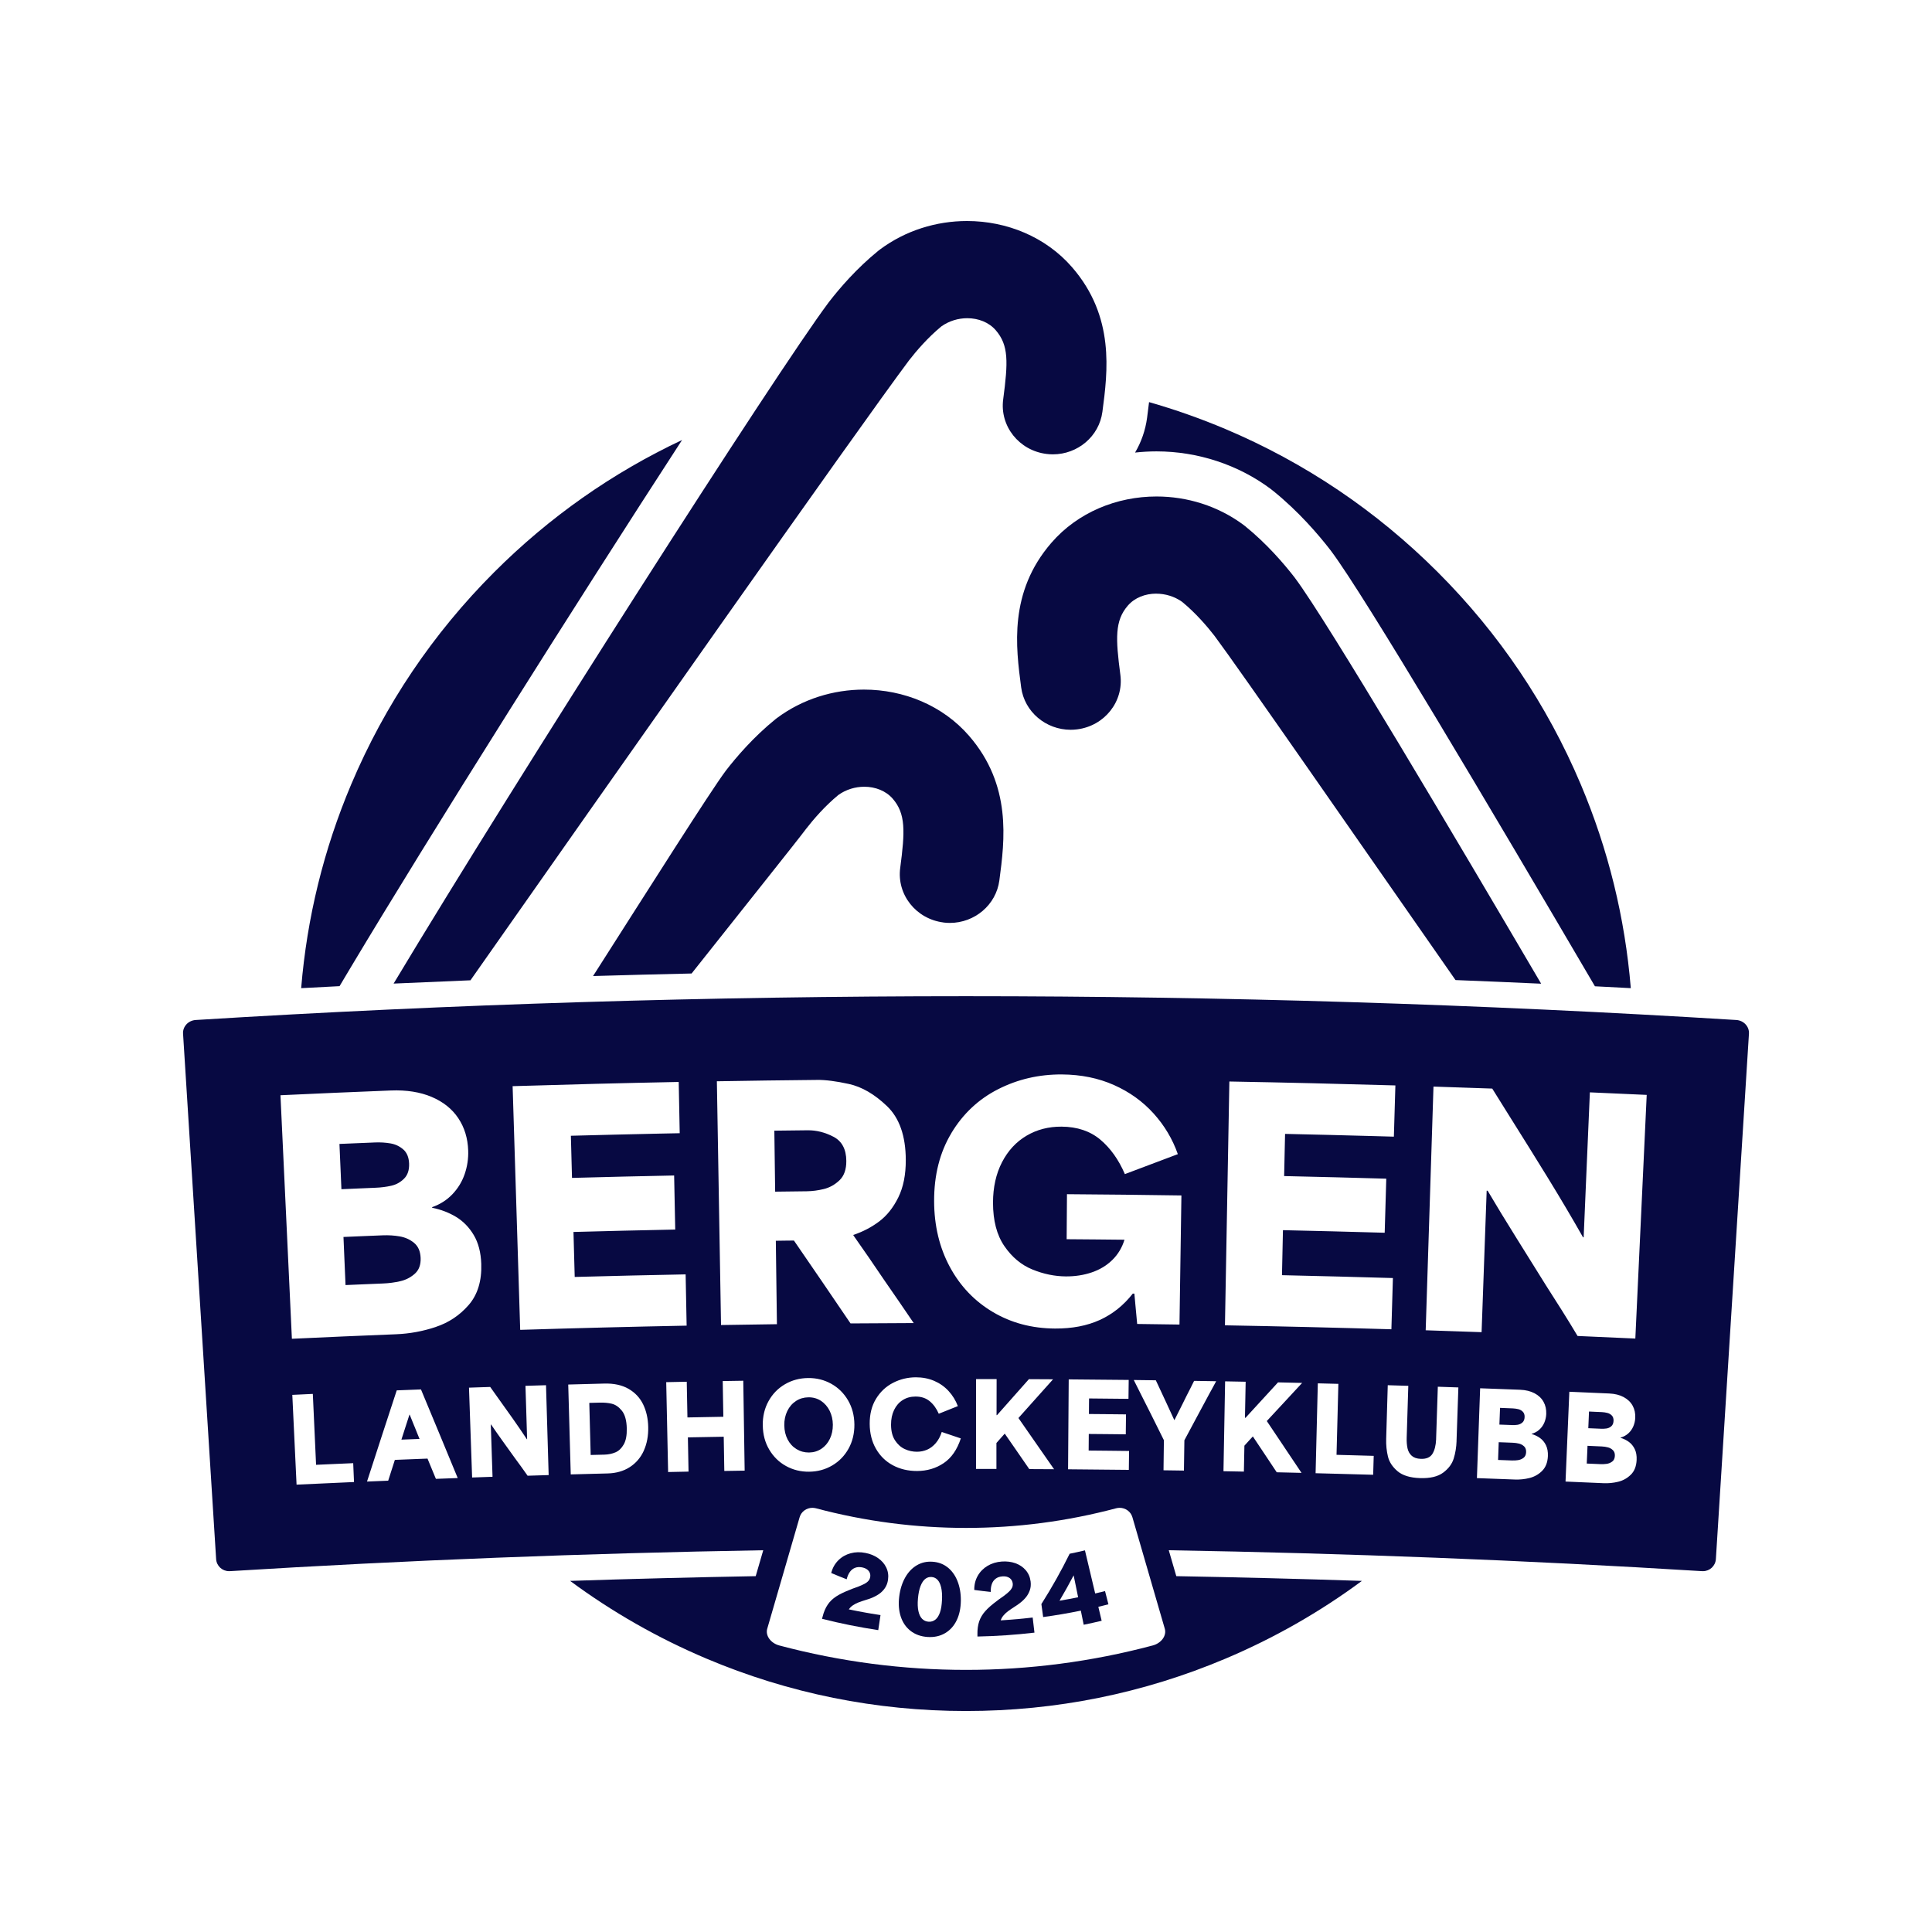
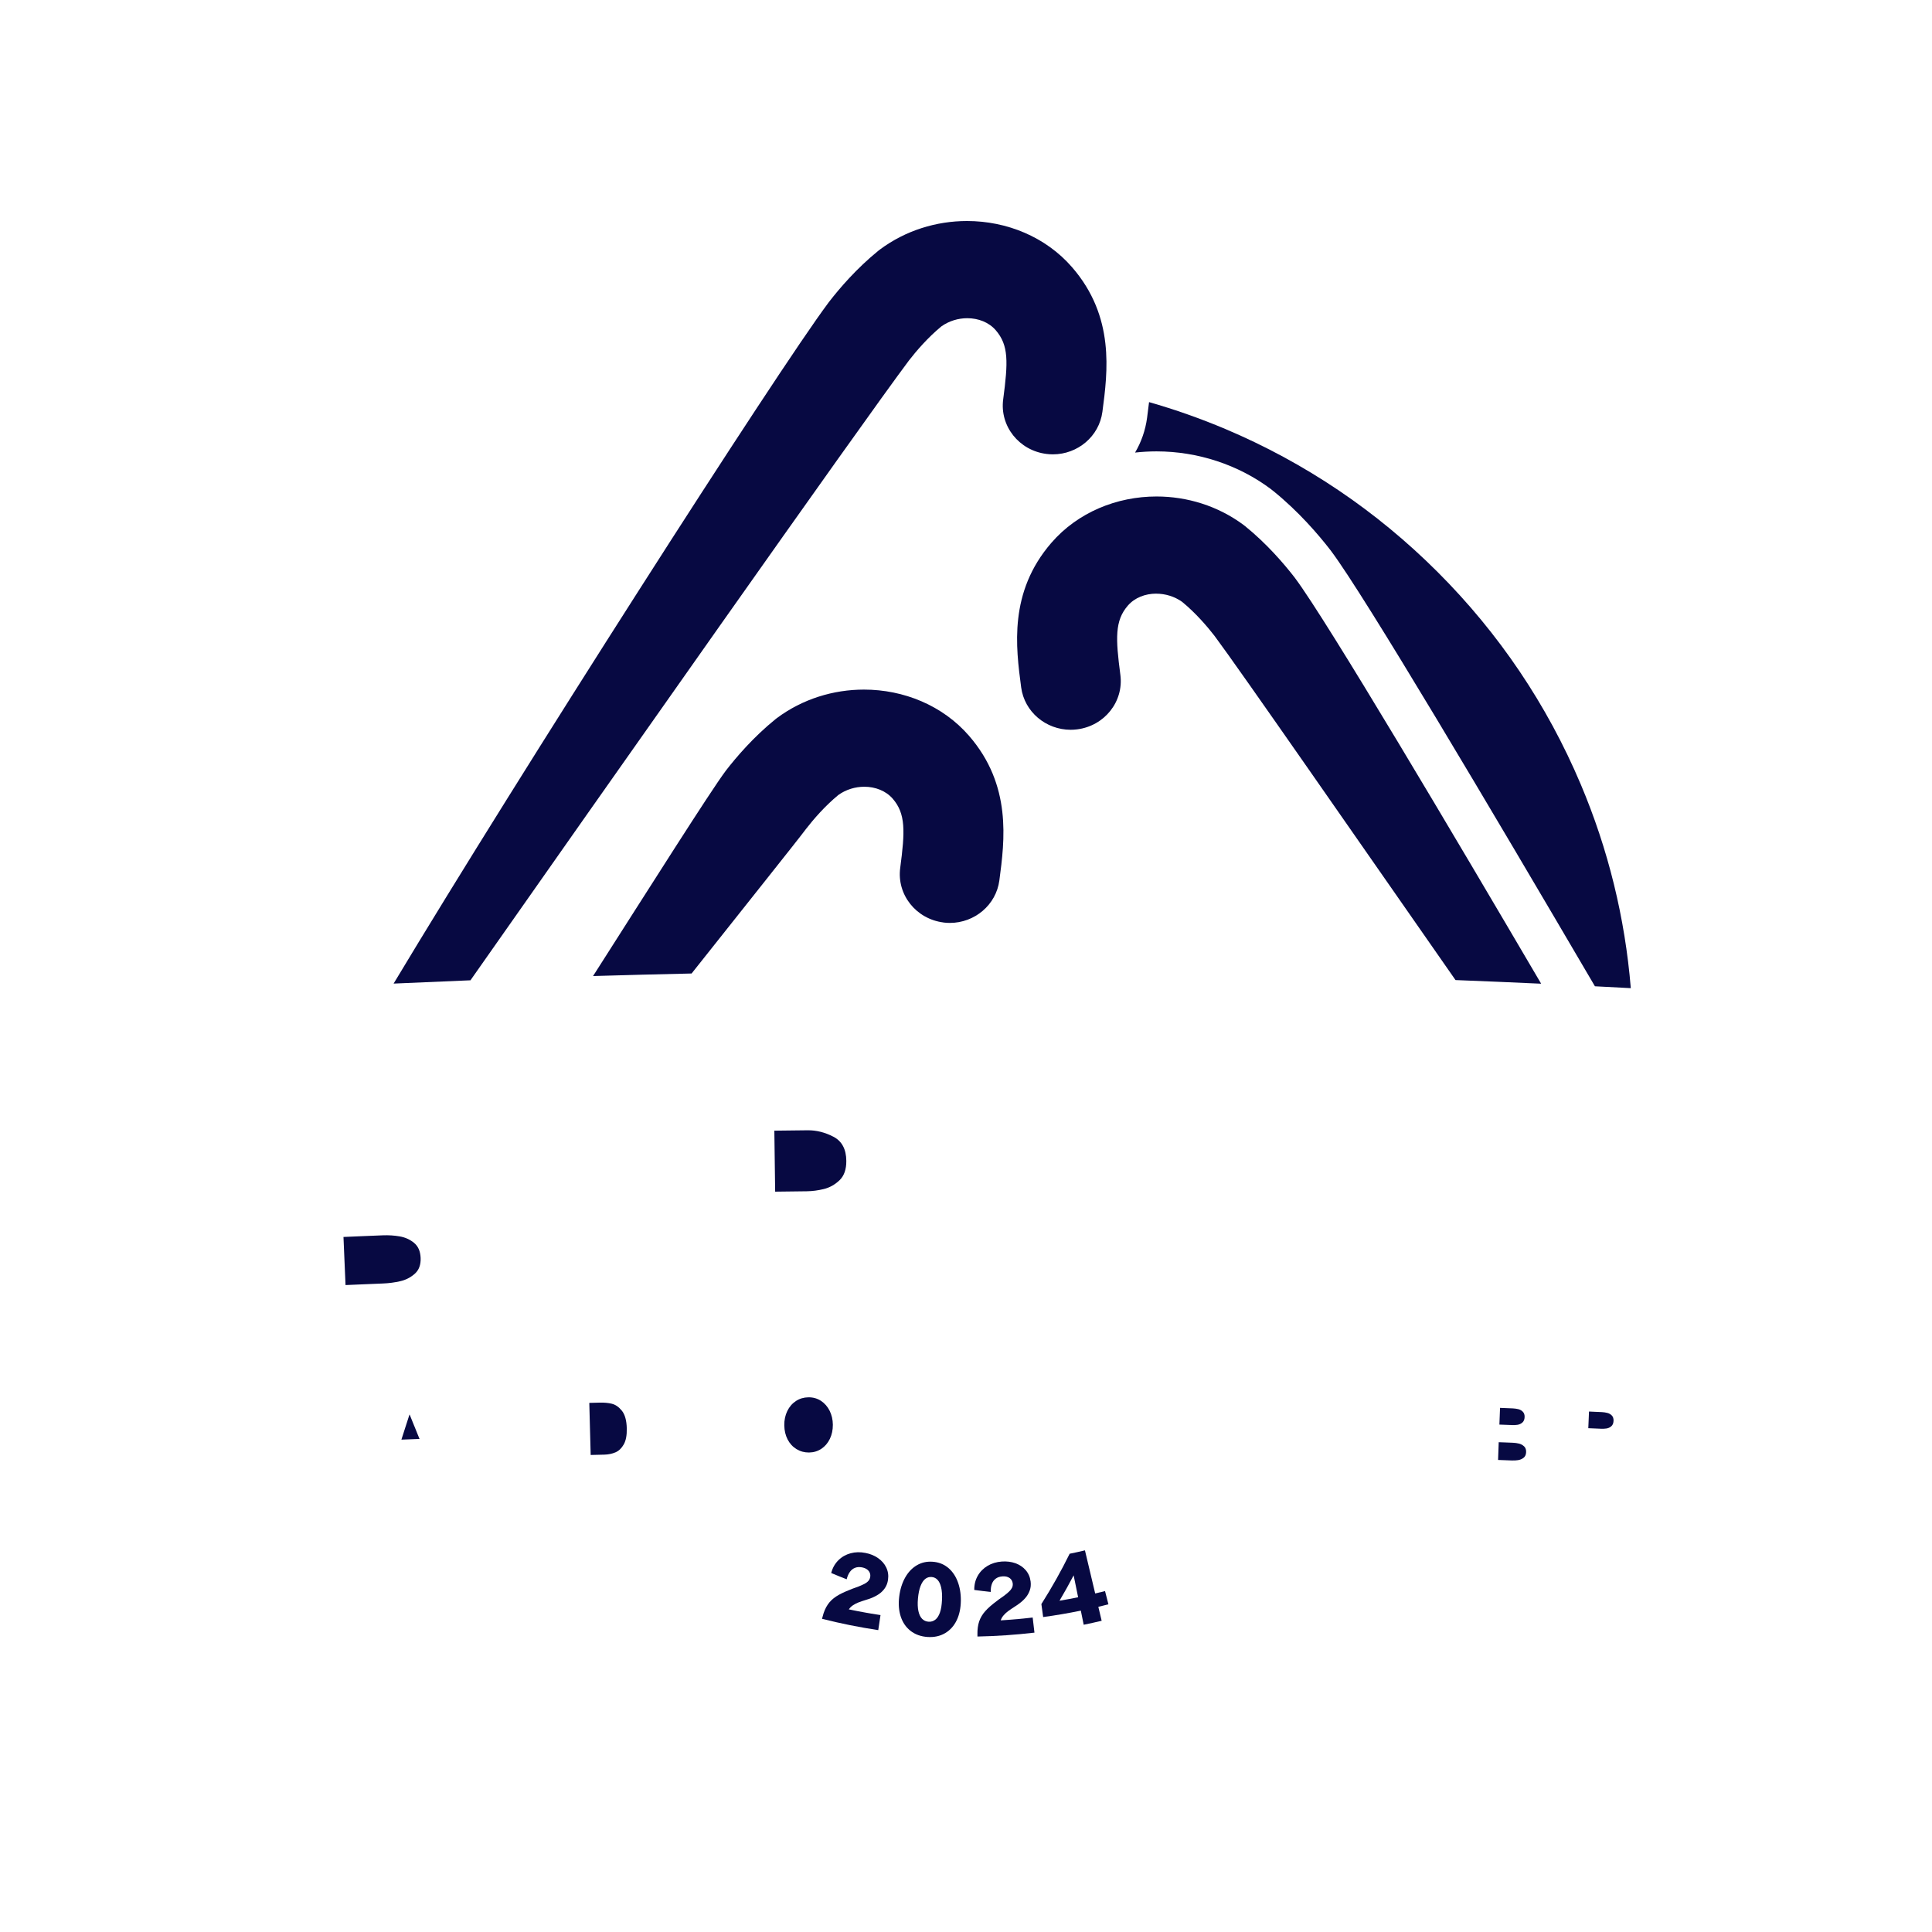
<svg xmlns="http://www.w3.org/2000/svg" version="1.1" viewBox="0 0 600 600">
  <defs>
    <style>
      .cls-1 {
        fill: #070942;
      }
      @media (prefers-color-scheme: dark) {
          .cls-1 { fill: #f1f1f9; }
      }
    </style>
  </defs>
  <g>
    <g id="Layer_1">
      <g>
-         <path class="cls-1" d="M108.89,300.49c12.2-20.39,29.16-47.86,49.04-79.46,17.46-27.75,37.22-58.72,53.89-84.38-21.66,10.19-41.25,23.95-58.32,41.02-19.02,19.02-33.96,41.18-44.4,65.85-8.57,20.25-13.77,41.5-15.57,63.36,3.97-.21,7.94-.42,11.92-.62,1.1-1.85,2.24-3.77,3.44-5.77Z" />
        <path class="cls-1" d="M394.57,151.81c.34.25.67.51.96.75,7.78,6.31,13.89,13.42,17.66,18.3l.24.32c10.43,13.93,49,79.02,81.89,135.12,3.72.19,7.43.38,11.14.58-1.8-21.86-7-43.11-15.57-63.36-10.44-24.67-25.37-46.83-44.4-65.85s-41.18-33.96-65.85-44.4c-7.79-3.29-15.73-6.09-23.79-8.39-.2,1.72-.41,3.34-.61,4.85-.52,3.92-1.82,7.57-3.73,10.82,2.19-.24,4.42-.37,6.66-.37,12.77,0,25.34,4.13,35.4,11.62Z" />
        <path class="cls-1" d="M359.08,184.37c2.78,0,5.65.84,8.04,2.54,4.27,3.51,7.81,7.66,10.07,10.58,7.61,10.17,45.03,64.18,74.83,106.88,8.87.35,17.74.72,26.6,1.13-26.3-44.8-66.37-112.53-76.4-125.93-.04-.06-.09-.12-.13-.18-3.3-4.27-8.64-10.5-15.37-15.96-.16-.13-.33-.26-.5-.39-8-5.95-17.58-8.85-27.04-8.85-12.32,0-24.44,4.9-32.65,14.37-13.31,15.36-11.05,32.42-9.4,44.89,1.01,7.63,7.69,13.19,15.38,13.19.66,0,1.33-.04,2.01-.13,8.51-1.07,14.52-8.65,13.42-16.94-1.5-11.35-1.74-16.81,2.33-21.5,2.13-2.46,5.41-3.71,8.82-3.71Z" />
        <path class="cls-1" d="M292.96,286.49c.68.09,1.35.13,2.02.13,7.69,0,14.37-5.57,15.38-13.2,1.65-12.46,3.91-29.53-9.4-44.89-8.21-9.47-20.34-14.37-32.65-14.37-9.47,0-19.05,2.9-27.04,8.85l-.5.39c-6.73,5.46-12.08,11.69-15.37,15.96l-.13.18c-4.68,6.26-23.87,36.6-41.09,63.58,10.2-.3,20.4-.57,30.6-.79,16.35-20.65,32.54-40.88,35.52-44.87,2.26-2.92,5.8-7.06,10.07-10.58,2.4-1.71,5.26-2.55,8.05-2.55,3.41,0,6.69,1.26,8.82,3.71,4.07,4.69,3.83,10.15,2.33,21.5-1.1,8.29,4.91,15.87,13.42,16.94Z" />
        <path class="cls-1" d="M146.1,304.45c41.54-59.2,120.3-171.28,136.19-192.51,2.26-2.91,5.8-7.06,10.07-10.58,2.4-1.71,5.26-2.54,8.04-2.54,3.41,0,6.69,1.26,8.82,3.71,4.08,4.71,3.86,9.9,2.33,21.5-1.1,8.29,4.91,15.87,13.42,16.94.68.09,1.35.13,2.02.13,7.69,0,14.36-5.57,15.37-13.2,1.65-12.46,3.91-29.54-9.4-44.89-8.21-9.47-20.34-14.37-32.65-14.37-9.47,0-19.05,2.9-27.04,8.85-.17.13-.34.26-.5.39-6.74,5.46-12.08,11.7-15.37,15.96-.04.06-.09.12-.13.18-16.14,21.55-95.94,146.33-135.03,211.44,7.95-.36,15.91-.7,23.87-1.02Z" />
        <path class="cls-1" d="M128.59,385.98c-1.29-1.05-2.78-1.72-4.48-2.01-1.69-.29-3.43-.4-5.2-.33-2.76.11-4.82.2-6.17.25-1.35.06-3.37.14-6.07.26.14,3.36.25,5.87.32,7.52.07,1.65.18,4.12.32,7.42,2.62-.11,4.58-.2,5.85-.25,1.28-.05,3.2-.13,5.76-.24,1.84-.07,3.62-.31,5.34-.7,1.73-.39,3.24-1.16,4.54-2.31,1.3-1.15,1.92-2.79,1.83-4.93-.08-2.07-.76-3.63-2.05-4.68Z" />
        <path class="cls-1" d="M469.46,442.57c.67.03,1.28,0,1.84-.09.55-.09,1.05-.32,1.48-.69.43-.38.67-.94.7-1.67.03-.72-.15-1.27-.53-1.67-.38-.4-.84-.67-1.39-.81-.55-.14-1.12-.22-1.72-.25-.17,0-.34-.01-.5-.02-.79-.03-1.38-.05-1.76-.07-.38-.01-.96-.04-1.73-.07-.04,1.17-.08,2.04-.1,2.61-.02.57-.05,1.43-.1,2.58.86.03,1.5.06,1.92.07.42.02,1.05.04,1.89.07Z" />
        <path class="cls-1" d="M128.66,442.87c-.4-1.02-.88-2.2-1.43-3.54-.02,0-.05,0-.07,0-.36,1.11-.73,2.24-1.09,3.37-.47,1.45-.94,2.91-1.41,4.39,1.27-.05,2.21-.09,2.83-.11.62-.02,1.56-.06,2.8-.11-.18-.45-.37-.89-.55-1.34-.32-.75-.67-1.64-1.07-2.66Z" />
        <path class="cls-1" d="M189.96,435.93c-1.13-.26-2.39-.37-3.75-.33-.72.02-1.26.03-1.62.04-.36,0-.89.02-1.58.04.14,5.39.28,10.78.43,16.17.07,0,.13,0,.18,0,.91-.02,1.59-.04,2.04-.05.45-.01,1.12-.03,2.01-.05,1.27-.03,2.42-.27,3.46-.71,1.04-.44,1.9-1.26,2.58-2.46.68-1.2.99-2.86.94-4.98-.06-2.48-.57-4.31-1.53-5.5-.96-1.18-2.01-1.9-3.15-2.16Z" />
        <path class="cls-1" d="M471.77,448.33c-.61-.15-1.23-.24-1.88-.27-1.01-.04-1.75-.07-2.24-.09-.49-.02-1.23-.05-2.21-.08-.05,1.24-.08,2.16-.1,2.77-.02.61-.06,1.52-.1,2.74.96.04,1.67.06,2.13.08.47.02,1.16.04,2.1.08.67.03,1.32,0,1.96-.1.64-.1,1.21-.33,1.72-.72.5-.39.77-.97.8-1.76.03-.76-.17-1.36-.61-1.78-.44-.42-.96-.71-1.56-.87Z" />
-         <path class="cls-1" d="M116.53,368.87c1.85-.07,3.53-.29,5.03-.64,1.51-.35,2.82-1.08,3.93-2.19,1.11-1.11,1.63-2.67,1.56-4.67-.07-1.94-.68-3.41-1.81-4.4-1.13-.99-2.47-1.62-4-1.88-1.54-.26-3.13-.36-4.79-.29-.46.02-.93.04-1.39.06-2.18.09-3.81.16-4.87.2-1.06.04-2.65.11-4.77.2.14,3.17.24,5.53.31,7.08.07,1.55.17,3.88.3,6.98,2.38-.1,4.14-.18,5.3-.23,1.15-.05,2.89-.12,5.2-.22Z" />
-         <path class="cls-1" d="M499.34,449.49c-.6-.16-1.23-.25-1.87-.28-1.01-.04-1.75-.08-2.24-.1-.49-.02-1.23-.05-2.21-.1-.05,1.24-.09,2.16-.12,2.77-.03.61-.07,1.52-.12,2.74.96.04,1.67.07,2.13.09.47.02,1.17.05,2.1.09.67.03,1.32,0,1.96-.09.64-.09,1.21-.33,1.72-.71.51-.38.78-.97.82-1.75.04-.76-.17-1.36-.6-1.78-.44-.43-.96-.72-1.56-.88Z" />
+         <path class="cls-1" d="M116.53,368.87Z" />
        <path class="cls-1" d="M240.73,370.08c2.24-.03,3.89-.05,4.95-.06,1.06-.01,2.67-.03,4.85-.06,1.72-.02,3.48-.25,5.29-.69,1.81-.44,3.44-1.34,4.88-2.71,1.44-1.37,2.15-3.38,2.13-6.04-.03-3.62-1.36-6.12-3.99-7.49-2.63-1.37-5.3-2.04-8.02-2.01-2.32.03-4.06.05-5.22.06-1.16.01-2.87.03-5.12.06.05,4.01.11,8.06.16,12.13.03,2.27.06,4.53.09,6.79Z" />
        <path class="cls-1" d="M247.37,450.04c1.17.71,2.46,1.06,3.87,1.05,1.43-.02,2.71-.4,3.84-1.15,1.13-.75,2.01-1.78,2.64-3.09.63-1.31.94-2.77.93-4.39-.01-1.57-.35-3.01-.99-4.32-.65-1.31-1.55-2.33-2.69-3.09-1.15-.75-2.45-1.12-3.92-1.1-1.44.02-2.73.4-3.87,1.15-1.14.75-2.04,1.79-2.68,3.11-.64,1.32-.95,2.79-.93,4.41.02,1.67.37,3.15,1.04,4.43.67,1.28,1.59,2.28,2.76,2.99Z" />
        <path class="cls-1" d="M497.06,443.71c.67.03,1.28,0,1.84-.08.56-.08,1.05-.31,1.49-.68.44-.38.67-.93.71-1.67.03-.72-.14-1.27-.52-1.67-.38-.4-.84-.67-1.39-.81-.55-.14-1.12-.23-1.72-.26-.17,0-.34-.01-.5-.02-.79-.03-1.38-.06-1.76-.08-.38-.02-.96-.04-1.73-.08-.05,1.17-.09,2.04-.11,2.61-.03.57-.06,1.43-.11,2.57.86.04,1.5.07,1.92.08.42.02,1.05.05,1.89.08Z" />
-         <path class="cls-1" d="M539.22,316.77c-79.66-4.93-159.44-7.39-239.22-7.39s-159.55,2.46-239.22,7.39c-2.31.14-4.07,2.05-3.93,4.25,3.42,54.39,6.84,108.78,10.27,163.17.13,2.12,1.9,3.75,4,3.75.08,0,.17,0,.25,0,55.18-3.41,110.41-5.56,165.66-6.5l-2.34,8.05c-19.2.35-38.42.83-57.64,1.47,13.07,9.66,27.21,17.73,42.3,24.12,25.55,10.81,52.69,16.29,80.65,16.29s55.1-5.48,80.65-16.29c15.09-6.38,29.24-14.46,42.3-24.12-19.22-.64-38.44-1.12-57.64-1.47l-2.24-7.71-.1-.34c55.25.94,110.48,3.09,165.66,6.5.08,0,.17,0,.25,0,2.1,0,3.86-1.63,4-3.75,3.42-54.39,6.84-108.78,10.27-163.17.14-2.2-1.62-4.11-3.93-4.25ZM381.78,335.87c17.19.31,34.38.72,51.57,1.22-.16,5.3-.31,10.61-.47,15.91-2.02-.06-4.04-.12-6.06-.17-6.29-.18-10.97-.3-14.01-.37-3.05-.08-7.62-.19-13.72-.32-.04,1.62-.07,3.24-.11,4.85-.04,1.88-.07,3.27-.09,4.17-.02.91-.05,2.27-.09,4.08,7.2.16,12.54.29,16.01.38,3.47.09,8.71.23,15.71.43-.16,5.6-.32,11.19-.49,16.79-7.17-.21-12.49-.35-15.95-.43-3.46-.09-8.67-.22-15.65-.37-.07,3.17-.12,5.52-.15,7.04-.03,1.52-.08,3.83-.15,6.94,7.81.17,13.62.32,17.42.42,3.8.1,9.48.25,17.03.47-.16,5.3-.31,10.61-.47,15.91-17.23-.51-34.46-.92-51.69-1.23.46-25.23.91-50.47,1.37-75.7ZM295.46,351.88c3.6-5.99,8.45-10.54,14.54-13.63,6.09-3.09,12.7-4.62,19.82-4.57,5.92.04,11.3,1.14,16.14,3.29,4.83,2.15,8.93,5.1,12.3,8.83,3.37,3.73,5.88,7.94,7.53,12.63-5.49,2.06-10.97,4.12-16.45,6.2-1.93-4.49-4.48-8.06-7.63-10.71-3.16-2.65-7.16-3.99-12-4.03-4.04-.03-7.68.91-10.9,2.81-3.22,1.9-5.76,4.64-7.62,8.23-1.86,3.59-2.79,7.78-2.8,12.56,0,5.57,1.17,10.07,3.53,13.5,2.36,3.44,5.26,5.86,8.7,7.26,3.44,1.41,6.89,2.12,10.37,2.15,2.89.02,5.58-.4,8.08-1.25,2.5-.85,4.63-2.14,6.39-3.87,1.76-1.73,3.01-3.82,3.76-6.27-4.08-.04-7.1-.07-9.08-.09-1.97-.02-4.93-.04-8.88-.07.03-4.66.06-9.32.1-13.98,11.85.08,23.69.21,35.54.39-.2,13.36-.4,26.72-.6,40.09-4.38-.07-8.76-.12-13.14-.18-.06-.65-.12-1.26-.17-1.85-.12-1.23-.23-2.48-.35-3.74-.12-1.26-.23-2.54-.35-3.84-.16,0-.33,0-.49,0-2.86,3.66-6.28,6.38-10.25,8.19-3.98,1.81-8.61,2.69-13.9,2.66-7.19-.04-13.62-1.75-19.31-5.13-5.69-3.37-10.15-8.05-13.37-14.03-3.22-5.98-4.85-12.79-4.87-20.42-.02-8.09,1.76-15.13,5.37-21.12ZM343.99,439.19c1.26.01,3.16.03,5.7.06-.02,2.06-.05,4.13-.07,6.19-2.61-.03-4.54-.05-5.8-.06-1.26-.01-3.15-.03-5.69-.05,0,1.17-.02,2.03-.02,2.59,0,.56-.01,1.41-.02,2.56,2.84.02,4.96.05,6.35.06,1.39.01,3.45.04,6.2.07-.02,1.96-.04,3.91-.07,5.87-6.29-.07-12.58-.13-18.87-.18.07-9.31.13-18.61.2-27.92,6.21.04,12.42.1,18.63.17-.02,1.96-.04,3.91-.07,5.87-.73,0-1.46-.02-2.2-.02-2.28-.02-3.97-.04-5.07-.05-1.1-.01-2.76-.03-4.97-.05,0,.6-.01,1.19-.02,1.79,0,.69-.01,1.2-.01,1.54,0,.33,0,.84-.01,1.5,2.61.02,4.55.04,5.81.05ZM309.64,439.48c3.29-3.74,6.59-7.46,9.9-11.17,2.5.01,5,.02,7.5.04-2.44,2.73-4.25,4.75-5.43,6.07-1.18,1.32-2.95,3.3-5.31,5.94,0,.01,0,.02,0,.04,2.5,3.59,4.36,6.26,5.57,8.01,1.21,1.75,3.04,4.37,5.48,7.87-2.57-.02-5.13-.03-7.7-.04-1.71-2.49-2.99-4.34-3.83-5.55-.84-1.21-2.1-3.02-3.77-5.44-.01,0-.02,0-.04,0-.58.67-1.01,1.16-1.3,1.46-.29.31-.71.79-1.26,1.43,0,1.81,0,3.16,0,4.05,0,.88,0,2.22,0,4.01-2.11,0-4.23,0-6.34,0,0-9.31.01-18.61.02-27.92,2.13,0,4.25,0,6.38,0,0,2.53,0,4.41-.01,5.66,0,1.24,0,3.09-.01,5.55.06,0,.12,0,.18,0ZM290.1,428.83c1.74.75,3.24,1.8,4.49,3.16,1.25,1.36,2.21,2.92,2.88,4.69-1.98.79-3.95,1.58-5.93,2.37-.7-1.62-1.64-2.92-2.81-3.89-1.18-.98-2.65-1.46-4.43-1.45-1.49,0-2.81.37-3.95,1.09-1.15.72-2.04,1.75-2.68,3.07-.64,1.33-.96,2.86-.95,4.6.01,1.98.42,3.6,1.23,4.84.81,1.25,1.82,2.15,3.03,2.71,1.21.56,2.47.83,3.79.83,1.12,0,2.18-.22,3.17-.65.99-.43,1.88-1.11,2.67-2.03.79-.92,1.41-2.07,1.86-3.46,1.98.66,3.95,1.33,5.92,2-1.15,3.51-2.93,6.07-5.33,7.68-2.41,1.62-5.16,2.43-8.27,2.44-2.79,0-5.3-.59-7.53-1.79s-3.97-2.92-5.24-5.14c-1.27-2.22-1.91-4.79-1.93-7.7-.02-3.03.64-5.64,1.98-7.82,1.34-2.18,3.11-3.83,5.3-4.95,2.19-1.12,4.54-1.69,7.04-1.7,2.07,0,3.97.36,5.71,1.11ZM253.65,335.37c2.66-.03,5.99.39,9.99,1.27,4,.88,7.94,3.16,11.81,6.86,3.87,3.7,5.82,9.28,5.85,16.72.02,4.6-.76,8.48-2.33,11.66-1.57,3.18-3.55,5.66-5.94,7.46-2.4,1.8-5.07,3.19-8.02,4.18,0,.03,0,.06,0,.1,3.26,4.63,6.48,9.3,9.65,14.01,3.04,4.38,6.08,8.8,9.1,13.26-6.54.02-13.08.06-19.62.11-5.82-8.59-11.68-17.17-17.58-25.74-1.25.01-2.19.03-2.81.03-.63,0-1.56.02-2.81.04.04,3.37.09,6.73.13,10.09.07,5.24.14,10.52.21,15.82-5.79.08-11.58.16-17.36.26-.43-25.23-.86-50.47-1.29-75.7,10.34-.18,20.68-.32,31.03-.42ZM210.78,336.01c.1,5.31.21,10.61.31,15.92-2.02.04-4.04.08-6.06.12-6.3.13-10.97.24-14.02.32-3.05.07-7.62.19-13.72.35.04,1.62.09,3.24.13,4.85.05,1.88.09,3.27.11,4.17.02.91.06,2.26.11,4.07,7.2-.2,12.54-.32,16.01-.41,3.47-.08,8.71-.2,15.71-.34.11,5.6.23,11.19.34,16.79-7.18.14-12.49.27-15.95.35-3.46.08-8.67.21-15.65.4.09,3.17.15,5.52.19,7.03.04,1.52.1,3.83.19,6.94,7.81-.21,13.62-.35,17.42-.44,3.8-.09,9.48-.22,17.03-.36.1,5.31.21,10.61.31,15.92-17.23.34-34.46.77-51.69,1.31-.78-25.23-1.57-50.45-2.35-75.68,17.19-.53,34.38-.97,51.57-1.31ZM92.1,461.08c-.44-9.3-.88-18.59-1.32-27.89,2.12-.1,4.25-.2,6.37-.3.02.4.04.82.06,1.25.22,4.72.38,8.22.48,10.49.1,2.28.26,5.7.47,10.28,2.6-.12,4.54-.21,5.82-.26,1.28-.06,3.18-.14,5.71-.25.08,1.95.17,3.91.25,5.86-5.95.26-11.9.53-17.85.81ZM135.38,459.26c-.05-.12-.11-.23-.16-.35-.55-1.34-.97-2.34-1.24-3-.28-.66-.68-1.63-1.21-2.93-2.29.09-4,.15-5.12.2-1.12.04-2.8.11-5.02.2-.47,1.48-.82,2.56-1.05,3.27-.23.7-.57,1.77-1.02,3.19-2.19.09-4.39.18-6.58.27,3.05-9.44,6.13-18.88,9.23-28.32,2.51-.1,5.02-.2,7.53-.29,3.82,9.17,7.63,18.34,11.41,27.52-2.25.08-4.51.16-6.76.25ZM135.34,412.1c-4.04,1.35-8.19,2.11-12.44,2.27-10.75.43-21.5.89-32.25,1.4-1.18-25.21-2.37-50.42-3.55-75.63,11.43-.54,22.86-1.03,34.3-1.48,4.85-.19,9.07.48,12.66,2,3.58,1.52,6.34,3.72,8.26,6.6,1.93,2.88,2.95,6.23,3.08,10.04.09,2.52-.28,4.96-1.09,7.32-.81,2.36-2.08,4.44-3.8,6.25-1.72,1.81-3.82,3.15-6.3,4.02,0,.06,0,.13,0,.19,2.73.55,5.2,1.5,7.43,2.84,2.22,1.35,4.05,3.23,5.49,5.64,1.43,2.41,2.21,5.4,2.33,8.95.18,5.3-1.13,9.56-3.9,12.76-2.78,3.2-6.18,5.48-10.22,6.82ZM163.85,458.29c-.65-.93-1.31-1.86-1.97-2.77-.66-.91-1.33-1.82-2-2.73-1.23-1.7-2.49-3.47-3.8-5.29-1.3-1.82-2.49-3.51-3.55-5.08-.04,0-.07,0-.11,0,.1,2.93.17,5.12.22,6.55.05,1.43.12,3.57.21,6.4.04,1.07.07,2.16.11,3.26-2.11.07-4.22.14-6.34.22-.32-9.3-.65-18.6-.97-27.9,2.2-.08,4.39-.15,6.59-.22.78,1.1,1.56,2.19,2.34,3.29,1.51,2.1,3.06,4.27,4.64,6.51,1.58,2.24,3.05,4.39,4.41,6.45.02,0,.05,0,.07,0-.1-3.1-.17-5.41-.21-6.92-.05-1.51-.12-3.77-.21-6.78-.03-.98-.06-1.94-.09-2.9,2.13-.07,4.25-.13,6.38-.19.27,9.3.55,18.6.82,27.91-2.18.06-4.37.13-6.55.2ZM199.94,450.53c-.98,2.16-2.44,3.86-4.36,5.1-1.93,1.24-4.22,1.89-6.87,1.96-3.82.1-7.64.2-11.46.3-.26-9.3-.52-18.61-.78-27.91,3.73-.1,7.47-.2,11.2-.3,3-.08,5.51.47,7.54,1.64,2.02,1.17,3.53,2.78,4.52,4.82.99,2.04,1.52,4.38,1.58,7,.06,2.77-.4,5.23-1.38,7.39ZM224.94,456.82c-.04-2.41-.07-4.2-.09-5.37-.02-1.17-.05-2.92-.09-5.26-2.51.04-4.38.08-5.62.1-1.23.02-3.07.06-5.51.1.04,2.15.07,3.75.09,4.8.02,1.05.05,2.63.09,4.72,0,.36.01.73.02,1.11-2.11.04-4.22.08-6.34.13-.2-9.3-.39-18.61-.59-27.91,2.13-.04,4.25-.09,6.38-.13,0,.23,0,.45.01.68.05,2.36.08,4.12.1,5.26.02,1.15.06,2.86.1,5.15,2.52-.05,4.39-.08,5.63-.11,1.23-.02,3.07-.06,5.52-.1-.04-2.5-.07-4.37-.1-5.6-.02-1.23-.05-3.06-.09-5.49,2.13-.04,4.25-.07,6.38-.1.14,9.31.29,18.61.43,27.92-2.11.03-4.23.07-6.34.1ZM236.88,442.71c-.04-2.82.56-5.34,1.8-7.58,1.24-2.24,2.94-3.98,5.1-5.24,2.16-1.26,4.55-1.9,7.17-1.93,2.62-.03,5.02.57,7.21,1.79,2.19,1.22,3.92,2.94,5.21,5.14,1.29,2.21,1.94,4.71,1.97,7.5.02,2.79-.59,5.3-1.82,7.51-1.24,2.22-2.93,3.96-5.08,5.22-2.15,1.26-4.53,1.91-7.16,1.93-2.6.03-4.99-.56-7.17-1.76-2.18-1.2-3.91-2.9-5.21-5.09-1.3-2.19-1.97-4.69-2.01-7.51ZM357.96,511.02c-18.99,5.06-38.48,7.58-57.96,7.58s-38.97-2.53-57.96-7.58c-2.71-.72-4.39-3.08-3.77-5.2,1.6-5.49,3.19-10.99,4.79-16.48,1.76-6.06,3.52-12.12,5.28-18.18.52-1.76,2.17-2.89,3.95-2.89.36,0,.73.05,1.1.14,15.27,4.07,30.94,6.1,46.62,6.1s31.34-2.03,46.62-6.1c.37-.1.73-.14,1.09-.14,1.78,0,3.43,1.13,3.95,2.89,1.76,6.06,3.52,12.12,5.28,18.18,1.6,5.49,3.19,10.99,4.79,16.48.62,2.12-1.05,4.48-3.77,5.2ZM375.97,432.1c-1.36,2.53-2.73,5.06-4.08,7.59-1.36,2.53-2.72,5.06-4.07,7.6-.03,2.12-.06,3.71-.07,4.74-.02,1.04-.04,2.59-.07,4.67-2.11-.03-4.23-.06-6.34-.09,0-.55.02-1.1.02-1.65.03-1.74.04-3.04.05-3.88.01-.85.03-2.12.05-3.81-.95-1.92-1.67-3.35-2.13-4.29-.47-.94-1.17-2.34-2.1-4.22-1.17-2.31-2.03-4.02-2.6-5.15-.56-1.13-1.41-2.81-2.53-5.04,2.28.03,4.56.06,6.85.09.19.36.36.73.53,1.12,1.19,2.55,2.07,4.43,2.64,5.66.57,1.23,1.43,3.08,2.56,5.55.02,0,.05,0,.07,0,.84-1.64,1.66-3.27,2.47-4.92.8-1.65,1.63-3.29,2.47-4.92.4-.78.78-1.55,1.15-2.31,2.28.04,4.56.07,6.85.11-.57,1.04-1.14,2.09-1.71,3.16ZM398.86,449.45c1.18,1.77,2.96,4.42,5.34,7.96-2.57-.06-5.13-.12-7.7-.18-1.66-2.52-2.91-4.39-3.73-5.61-.82-1.22-2.05-3.06-3.67-5.5-.01,0-.02,0-.04,0-.59.66-1.03,1.14-1.32,1.44-.29.3-.72.77-1.28,1.41-.04,1.81-.06,3.16-.08,4.04-.02.88-.04,2.22-.08,4.01-2.11-.04-4.22-.08-6.34-.12.17-9.3.34-18.61.51-27.91,2.13.04,4.25.08,6.38.12-.05,2.53-.09,4.41-.11,5.65-.02,1.24-.06,3.09-.11,5.55.06,0,.12,0,.18,0,3.36-3.68,6.72-7.35,10.09-11,2.5.05,5,.11,7.49.17-2.49,2.69-4.34,4.68-5.54,5.98-1.2,1.3-3.01,3.24-5.42,5.84,0,.01,0,.02,0,.04,2.44,3.63,4.25,6.33,5.43,8.1ZM426.43,458c-5.95-.17-11.91-.33-17.86-.48.23-9.3.46-18.61.69-27.91,2.13.05,4.25.11,6.38.16-.01.41-.02.82-.03,1.25-.12,4.72-.21,8.22-.27,10.5-.06,2.28-.15,5.71-.27,10.29,2.61.07,4.55.12,5.83.16s3.18.09,5.72.16c-.06,1.96-.11,3.91-.17,5.87ZM452.35,447.53c-.07,1.93-.36,3.74-.89,5.43-.52,1.69-1.61,3.15-3.27,4.38-1.65,1.23-4.04,1.8-7.17,1.7-3.1-.1-5.44-.82-7.01-2.15-1.57-1.34-2.57-2.86-2.98-4.58-.41-1.72-.6-3.54-.54-5.48.16-5.55.33-11.09.49-16.64,2.13.06,4.25.13,6.38.19-.17,5.37-.33,10.73-.5,16.1-.04,1.26.05,2.37.26,3.32.21.95.65,1.72,1.31,2.31.66.59,1.6.91,2.82.95,1.72.06,2.92-.46,3.6-1.55.68-1.09,1.07-2.6,1.15-4.53,0-.07,0-.14,0-.22.18-5.37.35-10.73.53-16.1,2.13.07,4.25.14,6.38.22-.19,5.54-.38,11.09-.57,16.63ZM478.95,456.77c-1.1,1.1-2.4,1.84-3.91,2.23-1.51.38-3.04.54-4.59.48-3.92-.15-7.85-.3-11.78-.44.33-9.3.67-18.6,1-27.9,4.13.15,8.26.3,12.39.46,1.75.07,3.25.43,4.5,1.09,1.25.66,2.18,1.54,2.8,2.66.62,1.11.89,2.37.84,3.78-.04.93-.24,1.82-.59,2.66-.36.85-.87,1.58-1.55,2.19-.67.62-1.47,1.05-2.39,1.3,0,.02,0,.05,0,.07.97.28,1.84.69,2.61,1.25.77.56,1.38,1.3,1.83,2.22.45.93.65,2.04.6,3.36-.08,1.96-.67,3.48-1.77,4.59ZM506.47,457.97c-1.1,1.1-2.41,1.83-3.92,2.2-1.51.37-3.04.52-4.59.45-3.92-.18-7.85-.35-11.77-.51.39-9.3.79-18.6,1.18-27.89,4.13.17,8.26.35,12.39.54,1.75.08,3.25.45,4.49,1.12,1.24.67,2.17,1.56,2.78,2.67.61,1.12.88,2.38.81,3.78-.04.93-.25,1.82-.61,2.66-.36.84-.88,1.57-1.56,2.18-.68.61-1.48,1.04-2.4,1.29,0,.02,0,.05,0,.07.97.28,1.84.71,2.6,1.27.77.56,1.37,1.31,1.82,2.24.45.93.64,2.05.58,3.36-.09,1.96-.69,3.48-1.79,4.57ZM507.87,415.7c-5.98-.28-11.96-.55-17.94-.8-1.59-2.66-3.2-5.29-4.83-7.88-1.63-2.59-3.28-5.19-4.95-7.78-3.02-4.85-6.15-9.86-9.38-15.04-3.23-5.17-6.16-9.98-8.77-14.41-.1,0-.2,0-.3-.01-.29,7.96-.5,13.87-.64,17.75-.14,3.88-.35,9.67-.62,17.36-.1,2.91-.21,5.85-.32,8.83-5.79-.21-11.57-.4-17.36-.59l2.42-75.68c6.08.19,12.17.4,18.25.62,1.95,3.12,3.9,6.23,5.84,9.35,3.76,5.97,7.6,12.14,11.52,18.51,3.91,6.37,7.52,12.48,10.83,18.32.07,0,.13,0,.2,0,.36-8.4.63-14.66.8-18.77.17-4.11.44-10.23.79-18.38.11-2.65.22-5.27.34-7.86,5.88.25,11.76.51,17.65.79-1.18,25.21-2.35,50.42-3.53,75.63Z" />
        <path class="cls-1" d="M272.7,483.88c-1.13-.78-2.42-1.31-3.91-1.6-1.64-.33-3.18-.29-4.65.11-1.47.4-2.73,1.12-3.79,2.18-1.06,1.05-1.8,2.36-2.21,3.94,1.59.67,3.19,1.33,4.8,1.95.22-.89.55-1.65.98-2.26.43-.61.96-1.04,1.62-1.3.65-.25,1.38-.3,2.21-.13.63.13,1.14.34,1.54.64.4.3.68.66.84,1.07.16.41.2.85.11,1.32-.08.45-.27.85-.57,1.18-.3.34-.7.63-1.18.89-.49.26-1.15.55-1.97.88-.3.1-.59.2-.89.32-.64.22-1.19.43-1.64.63-1.73.67-3.15,1.35-4.25,2.06-1.1.71-2,1.56-2.68,2.57-.69,1.01-1.23,2.27-1.61,3.8-.05.2-.1.41-.16.61,5.78,1.46,11.6,2.63,17.46,3.51.23-1.56.47-3.11.7-4.67-2.18-.33-3.81-.61-4.88-.81-1.08-.19-2.73-.5-4.96-.96.33-.5.76-.93,1.31-1.29.54-.36,1.12-.66,1.73-.89.61-.23,1.37-.49,2.28-.77.46-.13.98-.31,1.58-.54.91-.35,1.73-.77,2.46-1.27.72-.5,1.34-1.11,1.84-1.84.5-.73.83-1.59.97-2.58.2-1.39.01-2.66-.55-3.83-.56-1.17-1.41-2.13-2.53-2.91Z" />
        <path class="cls-1" d="M294.25,486.73c-1.32-1.04-2.86-1.6-4.66-1.72-1.8-.12-3.4.24-4.86,1.1-1.46.86-2.66,2.11-3.61,3.79-.95,1.68-1.58,3.66-1.86,5.94-.28,2.27-.13,4.33.47,6.18.6,1.85,1.62,3.34,3.05,4.46,1.43,1.12,3.21,1.76,5.29,1.9,2.06.13,3.89-.27,5.46-1.2,1.56-.93,2.76-2.27,3.6-4.03.84-1.75,1.24-3.78,1.27-6.06.02-2.3-.35-4.35-1.07-6.13-.72-1.79-1.75-3.19-3.07-4.23ZM292.54,496.91c-.07,1.55-.27,2.84-.63,3.86-.35,1.02-.84,1.77-1.44,2.24-.61.47-1.3.68-2.08.63-.8-.05-1.47-.35-2.01-.89-.54-.54-.93-1.35-1.16-2.41-.23-1.06-.28-2.37-.14-3.92.14-1.55.4-2.83.8-3.85.39-1.02.88-1.75,1.45-2.21.58-.46,1.23-.66,1.97-.61.72.05,1.33.33,1.84.86.51.53.89,1.32,1.14,2.38.25,1.06.34,2.37.27,3.92Z" />
        <path class="cls-1" d="M315.8,502.84c-1.08.1-2.76.24-5.02.38.18-.57.49-1.1.92-1.59.43-.49.9-.93,1.43-1.31.53-.39,1.19-.83,1.99-1.35.4-.25.86-.56,1.37-.94.79-.58,1.47-1.2,2.03-1.87.57-.67.99-1.43,1.29-2.26.3-.84.38-1.75.26-2.74-.17-1.39-.69-2.57-1.54-3.55-.85-.98-1.92-1.68-3.2-2.14-1.29-.45-2.67-.62-4.18-.52-1.66.12-3.13.55-4.44,1.33-1.3.78-2.32,1.8-3.06,3.1-.74,1.29-1.1,2.75-1.08,4.39,1.7.23,3.4.44,5.11.62-.02-.92.09-1.73.34-2.44.25-.7.65-1.26,1.21-1.68.56-.42,1.25-.65,2.09-.71.64-.04,1.19.02,1.65.21.47.18.83.45,1.09.81.26.35.41.77.46,1.25.04.46-.04.89-.24,1.29-.2.4-.5.79-.91,1.17-.4.38-.95.84-1.66,1.37-.26.17-.52.35-.77.54-.56.38-1.03.73-1.41,1.04-1.48,1.1-2.67,2.13-3.53,3.1-.87.97-1.5,2.03-1.9,3.18-.39,1.15-.58,2.52-.55,4.09,0,.21,0,.42.01.63,5.91-.12,11.82-.52,17.7-1.21-.18-1.56-.37-3.13-.55-4.69-2.19.26-3.83.41-4.91.51Z" />
        <path class="cls-1" d="M341.67,494.49c-.33.08-.85.21-1.55.38-.7-2.93-1.22-5.14-1.57-6.61-.35-1.48-.89-3.74-1.61-6.78-1.58.37-3.16.73-4.75,1.05-2.6,5.28-5.53,10.5-8.78,15.63.18,1.34.37,2.68.55,4.03,3.93-.53,7.83-1.2,11.7-1.99.2.96.34,1.68.44,2.16.1.48.25,1.22.45,2.22,1.86-.38,3.72-.79,5.58-1.23-.23-.95-.4-1.67-.51-2.14-.11-.48-.29-1.21-.52-2.2.7-.17,1.22-.29,1.55-.38.34-.08.86-.21,1.58-.4-.35-1.37-.7-2.73-1.05-4.1-.68.17-1.18.3-1.51.38ZM331.96,496.6c-.63.12-1.61.3-2.92.52,1.01-1.73,1.74-3.03,2.23-3.89.48-.86,1.21-2.19,2.16-3.99.31,1.51.54,2.63.69,3.37.15.74.39,1.89.7,3.43-1.27.26-2.22.44-2.85.56Z" />
      </g>
    </g>
  </g>
</svg>